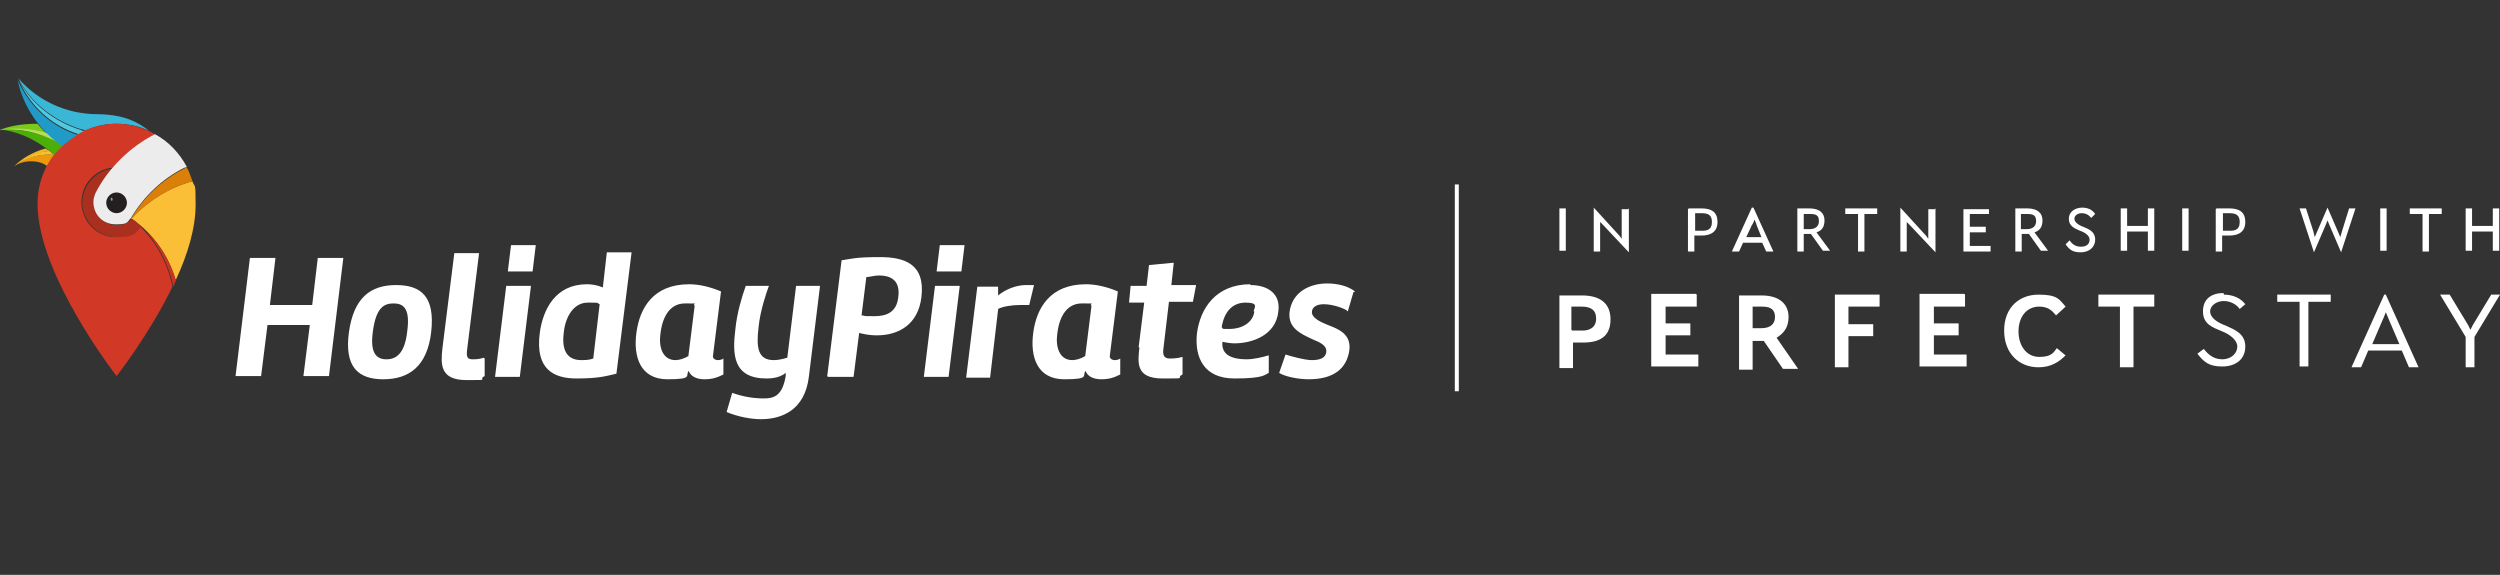
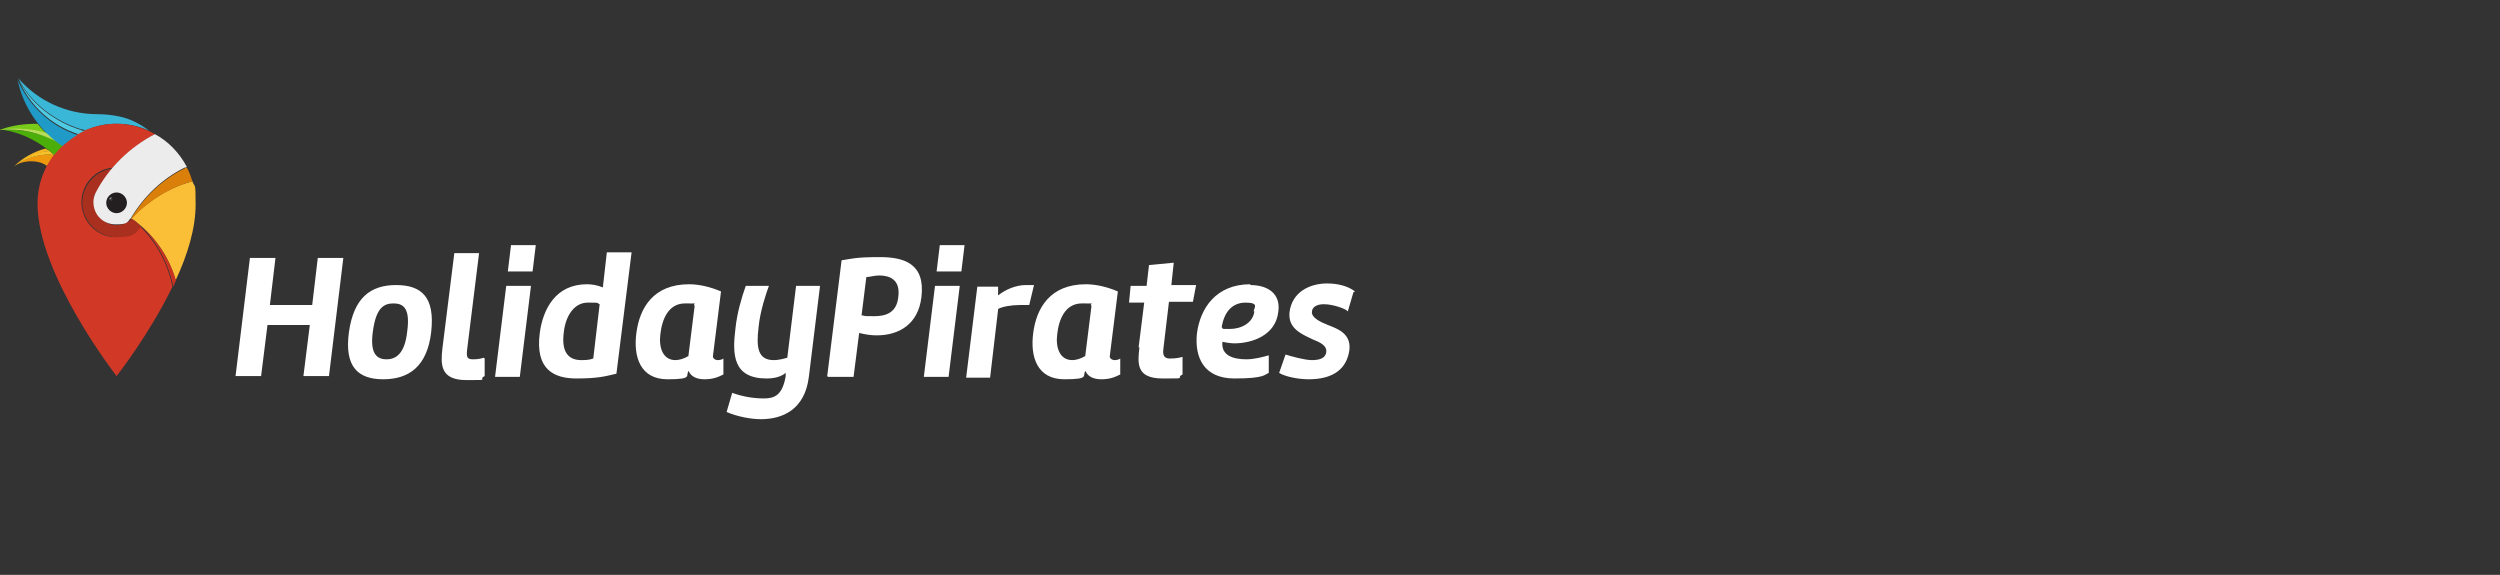
<svg xmlns="http://www.w3.org/2000/svg" viewBox="0 0 313.1 72" version="1.1" id="HPEN">
  <rect x="0" y="0" width="313.1" height="72" fill="#333333" stroke="none" />
  <defs>
    <style>
      .cls-1 {
        fill: #a7a5a6;
      }

      .cls-1, .cls-2, .cls-3, .cls-4, .cls-5, .cls-6, .cls-7, .cls-8, .cls-9, .cls-10, .cls-11, .cls-12, .cls-13, .cls-14, .cls-15, .cls-16, .cls-17, .cls-18, .cls-19 {
        stroke-width: 0px;
      }

      .cls-2 {
        fill: #fabf37;
      }

      .cls-3 {
        fill: #209bc7;
      }

      .cls-4 {
        fill: none;
      }

      .cls-5 {
        fill: #4cae09;
      }

      .cls-6 {
        fill: #78cb19;
      }

      .cls-7 {
        fill: #f6c229;
      }

      .cls-8 {
        fill: #ca3322;
      }

      .cls-9 {
        fill: #a92f1e;
      }

      .cls-10 {
        fill: #ee980d;
      }

      .cls-11 {
        fill: #4fcae3;
      }

      .cls-12 {
        fill: #3ab6d7;
      }

      .cls-13 {
        fill: #d13926;
      }

      .cls-14 {
        fill: #b6dd57;
      }

      .cls-15 {
        fill: #f3b623;
      }

      .cls-16 {
        fill: #ececec;
      }

      .cls-17 {
        fill: #fff;
      }

      .cls-18 {
        fill: #231f20;
      }

      .cls-19 {
        fill: #da7f0a;
      }
    </style>
  </defs>
  <g id="HPEN-2">
    <rect height="72" width="313" x="0" class="cls-4" />
-     <path d="M278.5,36.9c1.1,0,2.1.4,2.7,1.2l-.7.6c-.4-.6-1.2-1-2-1s-1.7.5-1.7,1.3.9,1.4,2,1.8c1.1.5,2.4,1,2.4,2.6s-1.2,2.5-2.9,2.5-2.3-.6-3.1-1.6l.8-.6c.4.5,1.1,1.3,2.3,1.3s1.9-.8,1.9-1.6-.9-1.5-1.9-1.9c-1.2-.5-2.4-.9-2.4-2.5s1.1-2.3,2.6-2.3h0ZM291.9,36.9v.9h-2.8v8.1h-1.1v-8.1h-2.8v-.9h6.7,0ZM298.8,36.9h0l4.1,9.1h-1.2l-.9-2.1h-4.2l-.9,2.1h-1.2l4.1-9.1h0ZM300.5,43.1l-1.2-2.8c-.1-.2-.4-1-.5-1.2h0c-.1.3-.4,1-.5,1.2l-1.2,2.8h3.5,0ZM311.9,36.9h1.2l-3.2,5.3v3.8h-1.1v-3.8l-3.2-5.3h1.2l2.3,3.8.3.6.3-.6,2.3-3.8h0ZM195.2,37c.9,0,1.9,0,2.9,0,2.2,0,3.6.9,3.6,3s-1.3,2.9-3.4,2.9-.9,0-1.3,0v3.2h-1.7v-9.1ZM196.9,41.4c.3,0,.8,0,1.3,0,.9,0,1.7-.4,1.7-1.5s-.7-1.5-1.8-1.5-1.1,0-1.3,0v2.9h0ZM212.5,36.9v1.5h-3.9v2.1h3.1v1.5h-3.1v2.4h4.1v1.5h-5.9v-9.1h5.6,0ZM217.8,37c.7,0,2,0,2.8,0,2.5,0,3.4,1.3,3.4,2.7s-.7,2.1-1.5,2.6l2.7,3.9h-1.9l-2.4-3.5c-.2,0-.4,0-.7,0s-.4,0-.7,0v3.6h-1.7v-9.1h0ZM219.5,41.1c.2,0,.7,0,1.1,0,1.1,0,1.7-.5,1.7-1.4s-.5-1.3-1.6-1.3-1,0-1.2,0v2.7h0ZM235.4,36.9v1.5h-3.9v2.2h3.1v1.5h-3.1v3.9h-1.7v-9.1h5.6,0ZM246.1,36.9v1.5h-3.9v2.1h3.1v1.5h-3.1v2.4h4.1v1.5h-5.9v-9.1h5.6,0ZM258.7,44.5c-.8.8-1.8,1.5-3.4,1.5-2.4,0-4.3-1.7-4.3-4.6s1.9-4.5,4.3-4.5,2.6.6,3.4,1.5l-1.2,1.1c-.5-.6-1-1.1-2.1-1.1-1.6,0-2.6,1.3-2.6,3.1s1,3.2,2.6,3.2,1.8-.6,2.2-1.1l1.2,1h0ZM269.8,36.9v1.5h-2.6v7.6h-1.7v-7.6h-2.7v-1.5h7ZM196.1,26.1v5.3h-.8v-5.3h.8ZM204,26.1v5.5h0l-3.3-3.5-.3-.3v.4s0,3.3,0,3.3h-.8v-5.5h0l3.2,3.5.3.4v-.5s0-3.2,0-3.2h.8,0ZM211.5,26.1c.5,0,1.1,0,1.6,0,1.3,0,2,.5,2,1.7s-.8,1.7-2,1.7-.6,0-.9,0v2h-.8v-5.3h0ZM212.3,28.9c.2,0,.5,0,.9,0,.7,0,1.2-.2,1.2-1.1s-.5-1.1-1.3-1.1-.7,0-.8,0v2.1h0ZM219.6,26h0l2.5,5.5h-.9l-.5-1.1h-2.4l-.5,1.1h-.9l2.5-5.5h0ZM220.6,29.7l-.6-1.5c0-.1-.2-.6-.3-.7h0c0,.2-.2.6-.3.7l-.7,1.5h1.9ZM225.1,26.1c.4,0,1.1,0,1.5,0,1.3,0,1.9.6,1.9,1.5s-.4,1.3-1,1.5l1.7,2.3h-.9l-1.5-2.1c-.1,0-.3,0-.4,0s-.3,0-.5,0v2.2h-.8v-5.3h0ZM225.9,28.7c.1,0,.4,0,.7,0,.7,0,1.2-.3,1.2-1s-.3-.9-1.1-.9-.6,0-.8,0v1.9h0ZM235.1,26.1v.7h-1.6v4.7h-.8v-4.7h-1.6v-.7h4ZM242.4,26.1v5.5h0l-3.3-3.5-.3-.3v.4s0,3.3,0,3.3h-.8v-5.5h0l3.2,3.5.3.4v-.5s0-3.2,0-3.2h.8,0ZM249.1,26.1v.7h-2.4v1.6h2v.7h-2v1.7h2.6v.7h-3.4v-5.3h3.2,0ZM252.4,26.1c.4,0,1.1,0,1.5,0,1.3,0,1.9.6,1.9,1.5s-.4,1.3-1,1.5l1.7,2.3h-.9l-1.5-2.1c-.1,0-.3,0-.4,0s-.3,0-.5,0v2.2h-.8v-5.3h0ZM253.1,28.7c.1,0,.4,0,.7,0,.7,0,1.2-.3,1.2-1s-.3-.9-1.1-.9-.6,0-.8,0v1.9h0ZM260.7,26c.7,0,1.3.2,1.7.8l-.5.5c-.3-.4-.7-.6-1.2-.6s-.9.3-.9.7.5.8,1.1,1c.7.3,1.5.6,1.5,1.6s-.8,1.6-1.8,1.6-1.4-.3-1.9-1l.5-.5c.2.3.6.8,1.4.8s1.1-.4,1.1-.9-.6-.9-1.2-1.1c-.7-.3-1.4-.6-1.4-1.5s.8-1.4,1.7-1.4h0ZM269.8,26.1v5.3h-.8v-2.4h-2.6v2.4h-.8v-5.3h.8v2.2h2.6v-2.2h.8ZM274.1,26.1v5.3h-.8v-5.3h.8ZM277.6,26.1c.5,0,1.1,0,1.6,0,1.3,0,2,.5,2,1.7s-.8,1.7-2,1.7-.6,0-.9,0v2h-.8v-5.3h0ZM278.4,28.9c.2,0,.5,0,.9,0,.7,0,1.2-.2,1.2-1.1s-.5-1.1-1.3-1.1-.7,0-.8,0v2.1h0ZM292.8,29l.3.7.2-.7.9-2.9h.8l-1.8,5.5h0l-1.5-3.5-.2-.5-.2.5-1.5,3.5h0l-1.8-5.5h.8l.9,2.8.2.8.3-.7,1.3-3h0l1.3,3h0ZM298.9,26.1v5.3h-.8v-5.3h.8ZM305.8,26.1v.7h-1.6v4.7h-.8v-4.7h-1.6v-.7h4ZM313,26.1v5.3h-.8v-2.4h-2.6v2.4h-.8v-5.3h.8v2.2h2.6v-2.2h.8Z" class="cls-17" id="vecto_EN" />
-     <rect height="25.9" width=".5" y="23.1" x="182.2" class="cls-17" id="separateur" />
    <g id="HP">
      <path d="M16.5,27.4c2.6,1.8,4.6,4.5,5.5,7.7,1.5-3.2,2.5-6.5,2.5-9.5s-.1-2-.4-2.9c-3,.8-5.6,2.5-7.7,4.7" class="cls-2" />
      <path d="M16.5,27.4c2-2.2,4.7-3.9,7.6-4.7-.2-.6-.4-1.2-.7-1.7,0,0-.2,0-.3.1-2.8,1.4-5.1,3.6-6.7,6.3" class="cls-19" />
-       <path d="M14,24.7c.1,0,.2.1.3.2s-.1.2-.2.3h0c-.1,0-.2-.1-.2-.3,0-.1.1-.2.2-.2" class="cls-1" />
+       <path d="M14,24.7s-.1.2-.2.3h0c-.1,0-.2-.1-.2-.3,0-.1.1-.2.2-.2" class="cls-1" />
      <path d="M10.6,16.4c1.2-.6,2.6-.9,4-.9s2.9.3,4.1.9c-1-.8-2.3-1.5-3.7-1.8-.9-.2-1.9-.3-2.8-.3h0c-3.9,0-7.5-1.7-9.9-4.5,1.5,3.1,4.6,5.4,7.9,6.4.1,0,.2,0,.4.1" class="cls-12" />
      <path d="M0,16.3c2-.2,4,0,5.9.5-.4-.4-.8-.8-1.2-1.3-1.7,0-3.3.2-4.8.8" class="cls-6" />
      <path d="M6.8,19.4c-2.9-.3-4.9,1.3-5,1.4.6-.4,1.3-.6,2.1-.6s1.5.2,2,.6c.3-.5.6-.9.9-1.4" class="cls-10" />
      <path d="M19.4,16.8c-1.4-.8-3-1.3-4.8-1.3-5.5,0-9.9,4.5-9.9,10,0,8.9,9.9,21.6,9.9,21.6,0,0,4.1-5.2,7-11.2-.6-2.9-2-5.5-4-7.5h0c-.8.8-1.9,1.3-3.1,1.3-2.4,0-4.3-2-4.3-4.4,0-2.2,1.7-4.1,3.9-4.3,1.5-1.7,3.3-3.1,5.3-4.2" class="cls-13" />
      <path d="M14.6,24.1c-.7,0-1.3.6-1.3,1.3s.6,1.3,1.3,1.3,1.3-.6,1.3-1.3-.6-1.3-1.3-1.3M14,25.2c-.1,0-.2-.1-.3-.2s.1-.2.2-.3h0c.1,0,.2.1.2.3,0,.1-.1.2-.2.2" class="cls-18" />
      <path d="M6.2,18.9c-1.6.1-3.2.8-4.4,1.9.1-.1,2.2-1.7,5-1.4-.2-.2-.4-.3-.6-.5" class="cls-7" />
      <path d="M5.7,18.6c-1.5.4-2.9,1.2-3.9,2.2,1.2-1,2.8-1.7,4.4-1.9-.2-.1-.3-.2-.5-.3" class="cls-15" />
      <path d="M6.8,19.4c.3-.4.7-.8,1.1-1.2h0c-1.4-.9-3-1.5-4.8-1.8-1-.2-3-.2-3.1-.2.2,0,.4,0,.6.1,2.4.4,4.5,1.6,6.2,3.1" class="cls-5" />
      <path d="M6,16.7h0c-1.9-.6-3.9-.7-5.9-.5.3,0,2.2,0,3.1.2,1.7.3,3.3,1,4.8,1.8-.7-.5-1.3-1-1.9-1.5" class="cls-14" />
      <path d="M7.8,18.3h0c.6-.5,1.2-1,1.9-1.4h0c-3.4-1.1-6.1-3.7-7.5-6.9.7,3.4,2.8,6.4,5.6,8.3" class="cls-3" />
      <path d="M10.6,16.4c-.1,0-.3,0-.4-.1-3.3-1-6.4-3.3-7.9-6.4,1.4,3.3,4.1,5.8,7.5,6.9.3-.2.5-.3.8-.4" class="cls-11" />
      <path d="M22,35c-.8-2.6-2.3-4.9-4.3-6.7h0c2,2.1,3.4,4.7,4,7.6.2-.4.4-1,.4-.9" class="cls-8" />
      <path d="M16.5,27.4c-.5.5-1.2.8-1.9.8-1.5,0-2.8-1.3-2.8-2.8s0-.8.3-1.2c.6-1.1,1.3-2.2,2.1-3.1-2.2.2-3.9,2.1-3.9,4.3s1.9,4.3,4.3,4.3,2.3-.5,3.1-1.3h0c-.4-.4-.8-.8-1.2-1" class="cls-9" />
      <path d="M19.4,16.8c-3.1,1.6-5.8,4.2-7.4,7.3-.2.4-.3.8-.3,1.2,0,1.6,1.2,2.8,2.8,2.8s1.4-.3,1.9-.8c1.6-2.7,3.9-4.9,6.7-6.3,0,0,.2,0,.3-.1-.9-1.7-2.3-3.2-4-4.1M14.6,26.7c-.7,0-1.3-.6-1.3-1.3s.6-1.3,1.3-1.3,1.3.6,1.3,1.3-.6,1.3-1.3,1.3" class="cls-16" />
      <path d="M169.7,36.5c-.9-.7-2.2-1-3.5-1-2.2,0-4.4,1.1-4.7,3.6-.2,2,1.4,2.7,2.9,3.4,1,.4,1.8.8,1.7,1.6-.1.8-.9,1-1.8,1s-2.7-.5-3.3-.7l-.8,2.3c.6.4,2.2.8,3.7.8,3.2,0,4.8-1.4,5.1-3.7.2-2-1.4-2.6-2.7-3.1-1-.4-2-.9-2-1.6,0-.7.7-1,1.5-1,1.2,0,2.8.6,3,.9l.7-2.4h0ZM157.1,39c-.2,1.5-1.7,2.2-3.1,2.2s-.6,0-1-.2c.3-1.9,1.3-3.1,3-3.1s1.1.6,1,1.1M156.6,35.6c-4.3,0-6.3,3-6.7,6.2-.3,3,.9,5.6,4.7,5.6s3.8-.5,4.3-.7v-2.2c-.7.2-1.8.5-2.8.5-1.7,0-3.2-.5-3-2.2.4.1,1,.2,1.5.2,2.2,0,5.2-1,5.5-4,.3-2.2-1.3-3.3-3.5-3.3M142.7,43.5c-.2,1.9-.5,3.9,2.9,3.9s1.5,0,2.5-.5v-2.2c-.7.2-1.3.2-1.6.2-.7,0-.9-.4-.8-1.2l.7-5.9h3l.4-2.1h-3.1l.3-2.8-3.1.3-.3,2.6h-2l-.2,2.1h1.9l-.7,5.6h0ZM135.9,46.3c.2.8,1,1.2,2,1.2s1.6-.2,2.4-.6v-2c-.1.1-.4.2-.7.2s-.7-.2-.6-.6l1-8c-1.4-.6-2.8-.9-4-.9-4.5,0-6.2,3-6.6,6.1-.4,3,.5,5.8,3.9,5.8s2.1-.5,2.7-1.1M135.9,44.6c-.5.3-1.1.5-1.6.5-1.6,0-2.1-1.6-1.9-3.2.2-1.9,1-3.9,3.1-3.9s.8,0,1.2.3l-.8,6.4h0ZM125,38.7c.5-.3,1.7-.5,2.7-.5s.8,0,1.2,0l.6-2.5c-.3,0-.7,0-1,0-1.2,0-2.5.5-3.5,1.3v-1.1h-2.6l-1.4,11.4h3l1-8.5h0ZM117.3,34h3.1l.4-3.3h-3.1l-.4,3.3ZM120.2,35.8h-3.1l-1.4,11.4h3.1l1.4-11.4h0ZM107.9,39.5l.6-4.8c.4,0,1-.2,1.6-.2,1.3,0,2.7.5,2.4,2.7-.2,2-1.6,2.4-3,2.4s-1,0-1.5-.1M103.7,47.2h3.2l.7-5.5c.8.2,1.5.3,2.2.3,2.8,0,5.2-1.4,5.6-4.8.5-4.2-2.2-5-5.2-5s-3.5.2-4.8.4l-1.8,14.5h0ZM96,47.4c.3,0,1.6,0,2.4-.7v.4c-.4,2.4-1.4,2.8-2.7,2.8s-2.6-.2-4-.7l-.7,2.4c1.4.6,3.1.9,4.3.9,2.7,0,5.5-1.2,6-5.3l1.4-11.4h-3l-1.1,9c-.7.2-1.2.3-1.7.3-2,0-2.2-1.6-1.9-4.1.2-2.1,1-4.4,1.3-5.2h-2.9c-.5,1.4-1.1,3.4-1.3,5.4-.4,3.2-.3,6.2,3.9,6.2M86.2,46.3c.2.8,1,1.2,2,1.2s1.6-.2,2.4-.6v-2c-.1.1-.4.2-.7.2s-.7-.2-.6-.6l1-8c-1.4-.6-2.8-.9-4-.9-4.5,0-6.2,3-6.6,6.1-.4,3,.5,5.8,3.9,5.8s2.1-.5,2.7-1.1M86.2,44.6c-.5.3-1.1.5-1.6.5-1.6,0-2.1-1.6-1.9-3.2.2-1.9,1-3.9,3.1-3.9s.8,0,1.2.3l-.8,6.4h0ZM74.3,44.9c-.5.2-1.1.2-1.5.2-1.6,0-2.5-1-2.2-3.4.2-2.1,1.3-3.8,3-3.8s1,0,1.5.2l-.8,6.8h0ZM79,31.6h-3l-.5,4.4c-.7-.3-1.4-.4-2-.4-3.9,0-5.5,3.1-5.9,6.1-.6,4.6,1.8,5.7,4.6,5.7s3.7-.3,5-.6l1.9-15.2h0ZM63.6,34h3.1l.4-3.3h-3.1l-.4,3.3ZM66.5,35.8h-3.1l-1.4,11.4h3.1l1.4-11.4h0ZM60.6,44.8c-.6.2-1.1.2-1.4.2-.7,0-.8-.3-.7-1.2l1.5-12.1h-3.1l-1.5,12c-.2,1.9-.3,3.9,3,3.9s1.3,0,2.3-.5v-2.2h0ZM49.3,38c1.2,0,2.1.6,1.7,3.5-.3,2.8-1.4,3.5-2.6,3.5s-2.1-.7-1.7-3.5c.4-3,1.4-3.5,2.6-3.5M48,47.5c3.2,0,5.5-1.6,6-5.9.5-4.4-1.2-5.9-4.4-5.9s-5.3,1.6-5.9,5.9c-.6,4.4,1.2,5.9,4.3,5.9M39.1,38.2h-5.3l.7-5.9h-3.2l-1.8,14.8h3.2l.8-6.4h5.3l-.8,6.4h3.2l1.8-14.8h-3.2l-.7,5.9h0Z" class="cls-17" />
    </g>
  </g>
</svg>